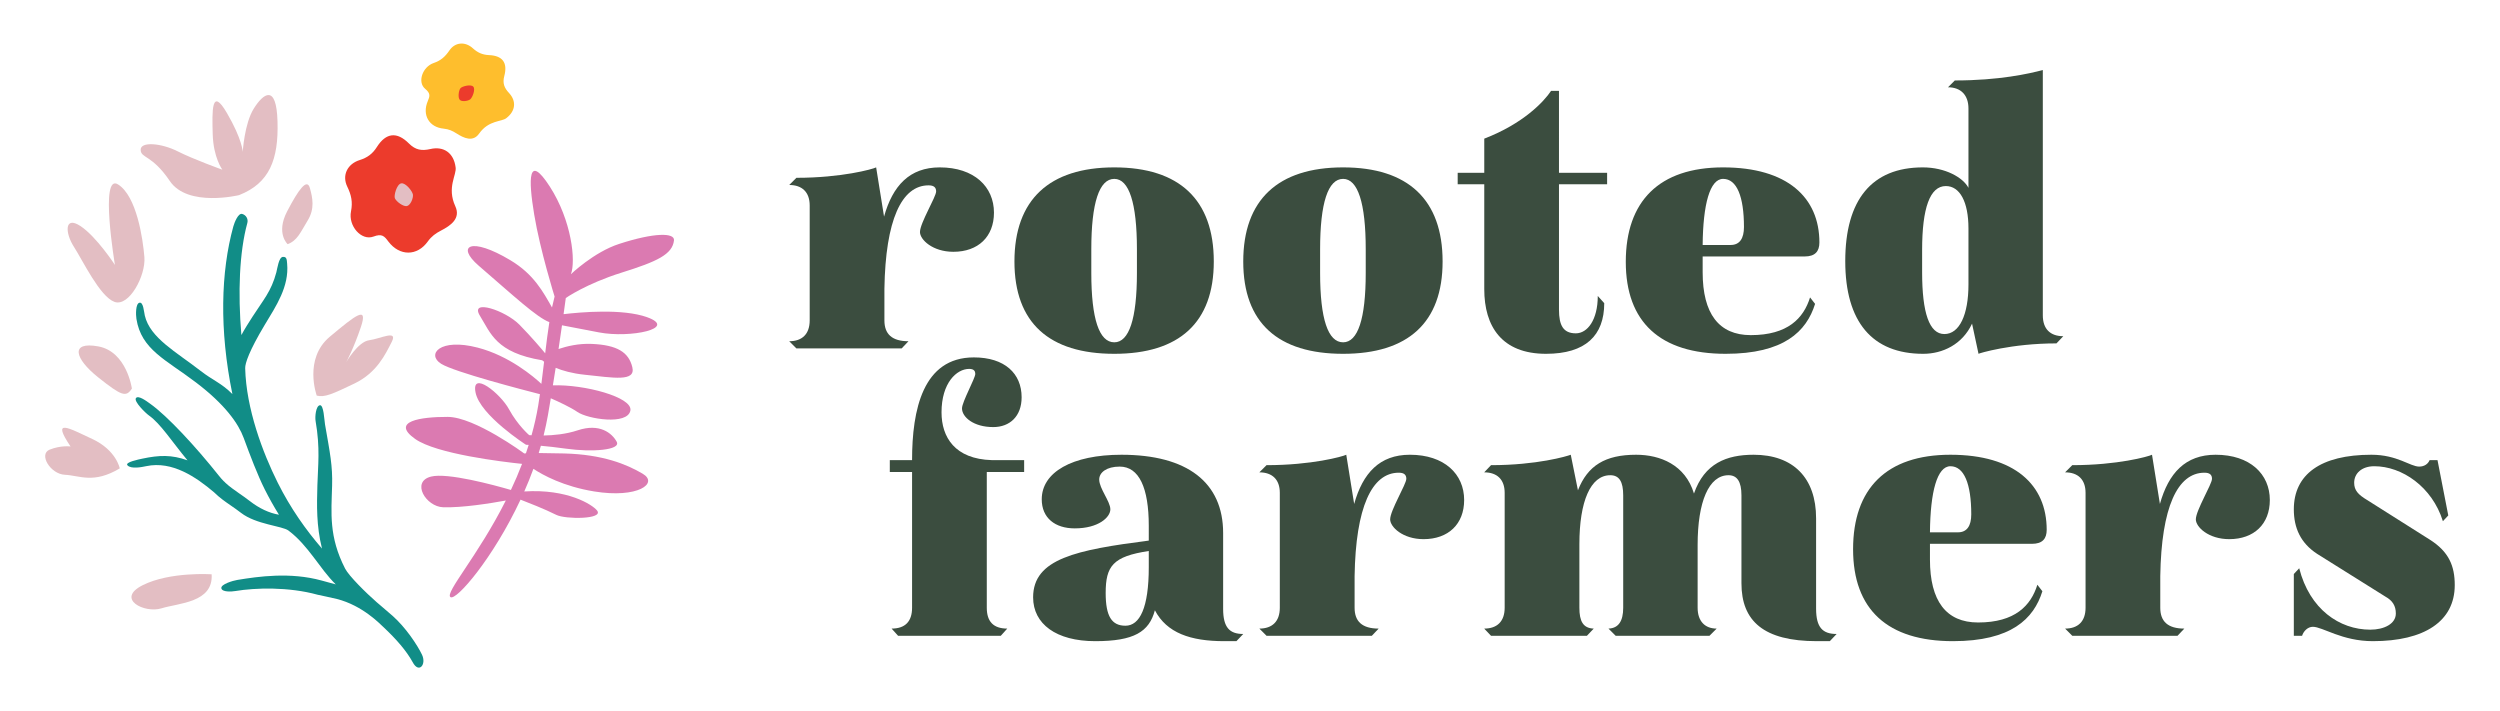
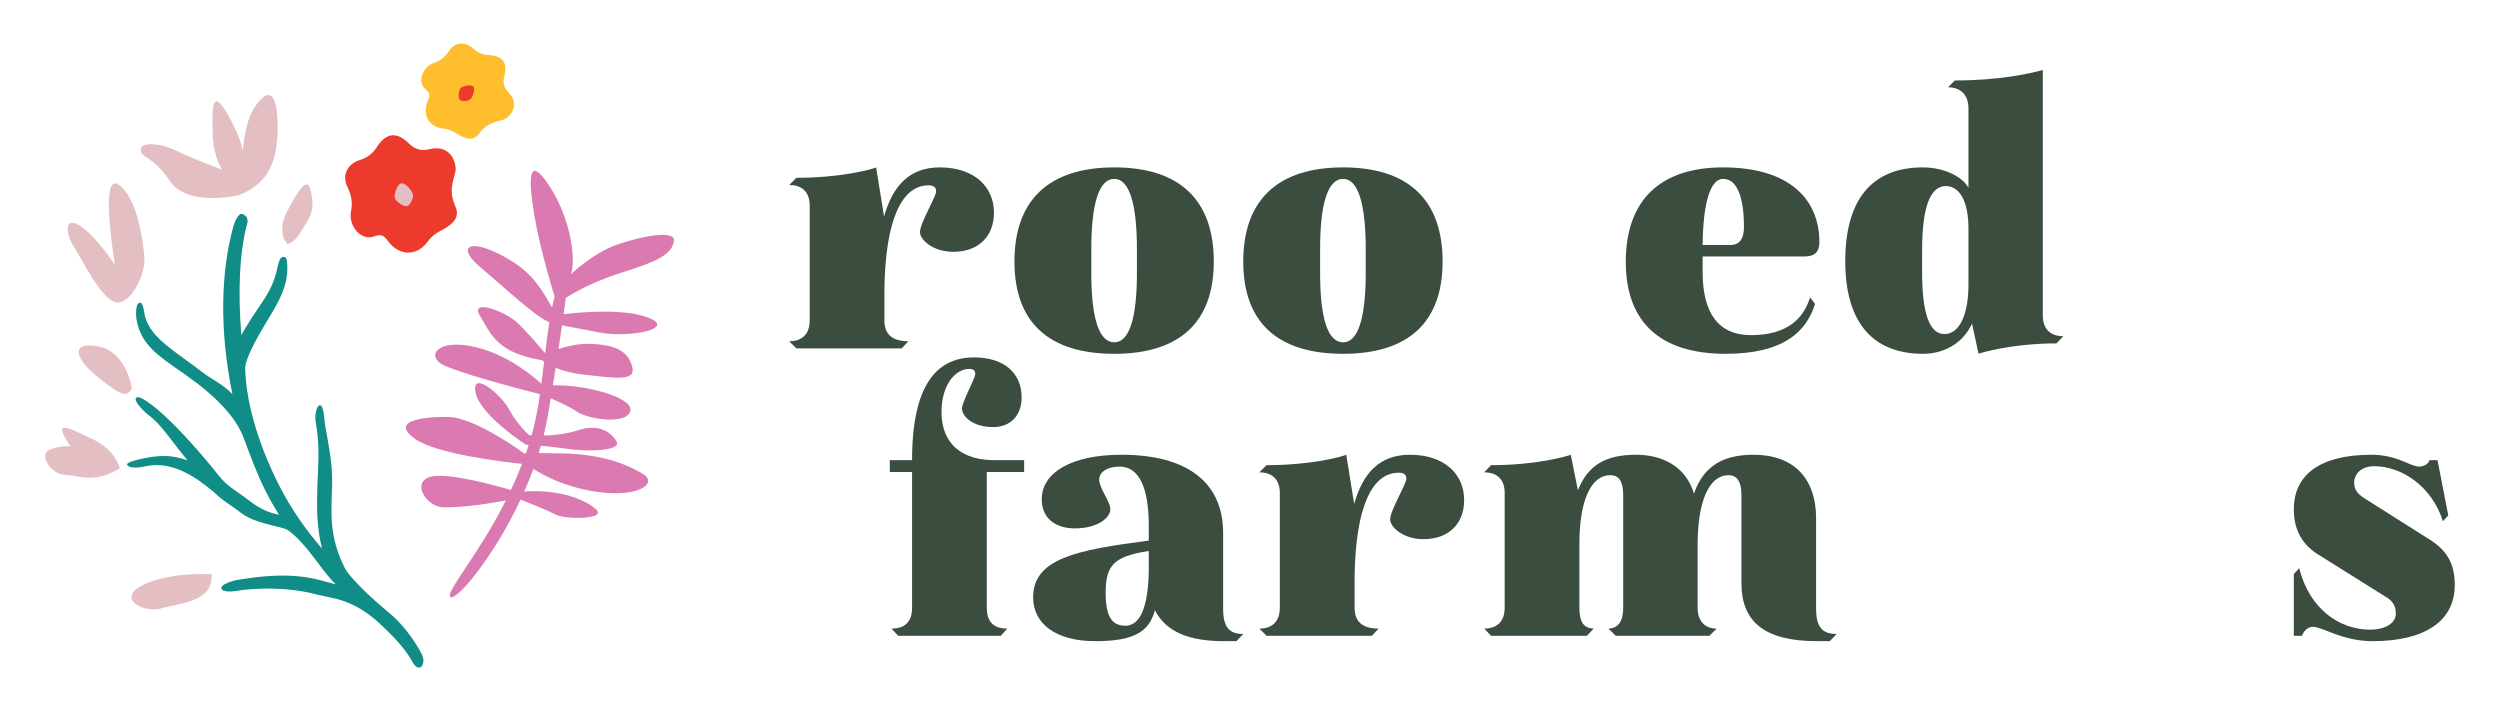
<svg xmlns="http://www.w3.org/2000/svg" version="1.1" id="Layer_1" x="0px" y="0px" viewBox="0 0 348 99" style="enable-background:new 0 0 348 99;" xml:space="preserve">
  <style type="text/css">
	.st0{fill:#EC3B2C;}
	.st1{fill:#E3BEC3;}
	.st2{fill:#FEBE2D;}
	.st3{fill:#118D87;}
	.st4{fill:#DB7AB1;}
	.st5{fill:#3B4D3F;}
</style>
  <g>
    <g>
      <path class="st0" d="M63.42,23.28c0.18,1.05-1.25,2.8-0.04,5.43c0.79,1.71-0.66,2.7-2,3.39c-0.73,0.38-1.31,0.79-1.82,1.5    c-1.49,2.09-3.95,2.07-5.5,0.02c-0.55-0.74-0.88-1.14-2.07-0.69c-1.68,0.63-3.54-1.47-3.13-3.51c0.26-1.3,0.04-2.29-0.52-3.44    c-0.77-1.59,0.03-3.17,1.73-3.7c1.06-0.33,1.8-0.87,2.4-1.83c1.26-1.97,2.77-2.16,4.45-0.48c0.92,0.92,1.78,1.05,2.97,0.78    C61.76,20.31,63.16,21.28,63.42,23.28z" />
      <path class="st1" d="M55.86,25.52c0.6-0.1,1.55,1.09,1.62,1.57c0.07,0.48-0.34,1.51-0.86,1.6c-0.47,0.08-1.41-0.58-1.65-1.08    C54.8,27.24,55.22,25.63,55.86,25.52z" />
      <path class="st2" d="M70.5,16.43c-0.65,0.55-2.46,0.26-3.8,2.16c-0.87,1.24-2.14,0.63-3.16-0.02c-0.56-0.36-1.08-0.59-1.77-0.66    c-2.06-0.19-3.03-1.92-2.23-3.82c0.29-0.68,0.43-1.07-0.35-1.72c-1.12-0.91-0.4-3.06,1.18-3.6c1.01-0.34,1.61-0.9,2.19-1.75    c0.8-1.18,2.22-1.26,3.27-0.29c0.66,0.6,1.33,0.9,2.24,0.94c1.88,0.08,2.62,1.05,2.13,2.9c-0.27,1.01-0.01,1.67,0.66,2.38    C71.9,14.07,71.78,15.44,70.5,16.43z" />
      <g>
        <path class="st3" d="M58.74,91.13c-0.63-1.32-2.26-3.79-4.11-5.42c-0.58-0.51-1.18-1.01-1.78-1.53c-0.12-0.12-0.26-0.23-0.4-0.34     c-1.45-1.26-3.89-3.67-4.41-4.69c-2.28-4.45-1.92-7.71-1.81-11.54c0.08-2.78-0.29-4.52-0.99-8.55c-0.1-0.56-0.17-2.75-0.72-2.65     c-0.56,0.1-0.69,1.63-0.59,2.19c0.66,3.83,0.33,6.15,0.25,8.96c-0.08,2.85-0.15,5.58,0.64,8.8c-2.26-2.62-4.38-5.61-6.16-9.17     c-2.09-4.18-4.39-10.3-4.53-15.93c-0.02-0.68,0.56-2.43,2.71-6.02c1.61-2.67,3.42-5.35,3.13-8.54c-0.05-0.56-0.05-0.99-0.6-0.94     c-0.56,0.05-0.76,1.59-0.9,2.14c-0.71,2.69-1.86,3.9-3.35,6.23c-0.53,0.82-1.06,1.66-1.52,2.51c-0.5-5.89-0.28-11.56,0.83-15.6     c0.15-0.55-0.17-1.11-0.72-1.26c-0.55-0.15-1.08,1.2-1.23,1.74c-1.74,6.31-1.97,14.38-0.13,23.34c-1.5-1.53-2.72-1.9-4.46-3.26     c-3.34-2.6-6.99-4.54-7.73-7.66c-0.13-0.55-0.2-1.93-0.75-1.8c-0.55,0.13-0.51,1.69-0.42,2.25c0.67,4.28,4.11,5.67,8.28,8.84     c4.06,3.08,5.91,5.72,6.65,7.73c0.91,2.47,1.93,5.16,2.92,7.14c0.63,1.25,1.29,2.43,1.99,3.55c-1.35-0.23-2.74-0.88-4.04-1.89     c-0.54-0.42-1.03-0.76-1.51-1.09c-0.71-0.5-1.32-0.92-1.91-1.47c-0.04-0.05-0.08-0.09-0.12-0.13c-0.03-0.02-0.06-0.05-0.09-0.07     c-0.23-0.23-0.46-0.49-0.69-0.78c-3.19-4.01-7.16-8.32-9.58-10.03c-0.46-0.33-1.65-1.23-1.97-0.77s1.35,2.09,1.81,2.41     c1.63,1.15,3.22,3.67,5.37,6.25c-2.21-0.8-3.96-0.73-6.27-0.24c-0.55,0.12-2.47,0.5-2.09,0.93c0.5,0.56,2.05,0.24,2.61,0.12     c3.63-0.77,6.96,1.53,9.46,3.65c0.75,0.74,1.51,1.27,2.31,1.82c0.46,0.32,0.93,0.64,1.43,1.03c2.09,1.62,5.75,1.82,6.6,2.46     c2.81,2.11,4.33,5.29,6.59,7.5c-0.5-0.14-0.98-0.27-1.42-0.39l-0.55-0.15c-4.36-1.2-8.79-0.57-11.75-0.08     c-0.56,0.09-2.3,0.59-2.21,1.15c0.09,0.56,1.41,0.49,1.97,0.39c2.75-0.46,7.4-0.6,11.44,0.52c0,0,2.13,0.45,2.68,0.59     c3.57,0.91,6,3.48,6.45,3.89c1.83,1.72,3.22,3.32,4.09,4.9C58.3,93.81,59.4,92.51,58.74,91.13z" />
        <g>
          <path class="st1" d="M33.28,27.16c0,0-7.14,1.74-9.64-1.96s-4.03-3.14-4.06-4.34c-0.03-1.2,2.88-0.94,5.14,0.2      c2.26,1.14,6.23,2.56,6.23,2.56s-1.25-1.68-1.34-4.93c-0.09-3.25-0.19-6.67,1.97-2.97s2.21,5.42,2.21,5.42s0.23-3.94,1.54-6.03      c1.31-2.09,3.15-3.51,3.3,1.79C38.79,22.21,37.51,25.5,33.28,27.16z" />
          <path class="st1" d="M40.04,33.99c0,0-1.67-1.5-0.07-4.57s2.76-4.64,3.16-3.26c0.39,1.38,0.71,2.9-0.31,4.55      C41.81,32.37,41.39,33.48,40.04,33.99z" />
          <path class="st1" d="M18.36,54.09c0,0-0.71-5.14-4.67-5.87s-3.32,1.68-0.02,4.31S17.55,55.31,18.36,54.09z" />
-           <path class="st1" d="M44.09,55.07c0,0-1.86-5.11,1.81-8.19c3.67-3.08,5.35-4.38,4.34-1.37s-2.05,4.91-2.05,4.91      s1.64-2.86,3.2-3.06c1.56-0.2,4.03-1.52,3.14,0.23s-2.07,4.28-5.16,5.78C46.28,54.85,45.2,55.35,44.09,55.07z" />
          <path class="st1" d="M16,36.88c0,0-2.57-3.95-4.81-5.42s-2.14,0.97-0.91,2.88c1.23,1.91,3.62,6.94,5.65,7.68      s4.38-3.65,4.17-6.23c-0.21-2.58-1.08-8.5-3.67-10.12C13.84,24.04,16,36.88,16,36.88z" />
          <path class="st1" d="M16.67,65.2c0,0-0.47-2.53-3.82-4.09c-3.35-1.56-5.72-2.96-3.03,1.04c0,0-1.34-0.19-2.91,0.44      s0.1,3.41,2.13,3.5S13.01,67.39,16.67,65.2z" />
          <path class="st1" d="M29.46,79.94c0,0-5.8-0.39-9.6,1.52c-3.8,1.91,0.25,3.96,2.62,3.22S29.72,83.9,29.46,79.94z" />
        </g>
      </g>
      <path class="st4" d="M86.19,33.95c-3.52,1.14-6.72,4.22-6.72,4.22c0.71-1.83,0.1-7.48-2.93-12.19c-3.04-4.7-3.01-1.12-2.18,3.88    c0.83,5,2.84,11.42,2.84,11.42c-0.13,0.49-0.25,1-0.36,1.52c-1.22-2.13-2.5-4.61-5.8-6.58c-5.52-3.31-7.61-2.01-4.41,0.76    c4.89,4.22,8.1,7.21,9.84,7.86c-0.22,1.38-0.4,2.83-0.58,4.34c-0.4-0.49-1.91-2.28-3.58-3.98c-1.95-1.99-7-3.67-5.5-1.24    s2.24,5.13,8.66,6.19c0,0,0.09,0.08,0.27,0.2c-0.12,1-0.24,2.03-0.38,3.08c-1.03-0.96-4.46-3.9-8.86-5.04    c-5.29-1.38-7.17,0.95-5.09,2.25c1.84,1.15,11.53,3.66,13.75,4.23c-0.08,0.52-0.15,1.04-0.24,1.58c-0.24,1.42-0.55,2.8-0.93,4.14    c-0.21-0.01-0.33-0.02-0.33-0.02s-1.61-1.39-2.8-3.59c-1.19-2.2-5.3-5.5-4.66-2.33c0.64,3.17,7.02,7.26,7.02,7.26    s0.13,0,0.37,0.02c-0.12,0.39-0.25,0.78-0.38,1.17c-0.2,0.01-0.22,0.03-0.22,0.03s-6.9-5.09-10.67-5.1    c-3.76-0.01-8,0.61-4.53,3.07c2.95,2.09,12.2,3.19,14.88,3.47c-0.48,1.26-1,2.47-1.55,3.63c-2.41-0.7-8.84-2.44-11.12-1.86    c-2.82,0.71-0.72,4.19,1.69,4.27c2.71,0.08,6.58-0.55,8.72-0.94c-3.9,7.75-8.54,12.88-7.7,13.45c0.79,0.54,5.92-5.39,9.75-13.57    c1.01,0.39,3.37,1.31,4.98,2.12c1.25,0.63,6.66,0.64,5.67-0.61c-0.64-0.81-4.12-3.04-10.13-2.65c0.45-1.02,0.88-2.07,1.27-3.15    c1.32,0.87,4.18,2.45,8.47,3.15c6.08,0.99,9-1.14,6.74-2.47c-2.25-1.33-5.58-2.68-10.92-2.82c-1.6-0.04-2.74-0.06-3.55-0.06    c0.1-0.34,0.2-0.67,0.3-1.01c0.92,0.08,2.12,0.21,3.55,0.41c3.49,0.49,7.66,0.22,7-0.98c-0.66-1.2-2.37-2.6-5.43-1.58    c-1.62,0.54-3.41,0.7-4.74,0.72c0.23-0.93,0.43-1.87,0.6-2.81c0.14-0.8,0.27-1.59,0.4-2.37c1.1,0.48,2.79,1.27,3.7,1.9    c1.42,0.99,6.98,1.88,7.38-0.19c0.36-1.87-6.47-3.67-10.79-3.51c0.14-0.84,0.26-1.65,0.39-2.44c0.95,0.39,2.28,0.78,4.02,0.96    c4.04,0.42,7.15,1.02,6.65-1.05c-0.5-2.07-2.09-3.09-5.65-3.24c-1.83-0.08-3.46,0.32-4.62,0.71c0.18-1.23,0.35-2.34,0.48-3.3    c1.04,0.2,2.75,0.53,5.16,0.99c4.32,0.83,11.04-0.56,6.68-2.12c-3.41-1.22-9.25-0.7-11.62-0.42c0.2-1.42,0.31-2.25,0.31-2.25    s2.8-1.97,7.76-3.53c4.96-1.55,7.08-2.54,7.3-4.49C93.94,32.37,91.08,32.36,86.19,33.95z" />
      <path class="st0" d="M65.89,12.07c0.32,0.38-0.13,1.52-0.44,1.76c-0.31,0.24-1.19,0.38-1.46,0.05c-0.25-0.29-0.17-1.21,0.09-1.58    C64.26,12.03,65.55,11.67,65.89,12.07z" />
    </g>
    <g>
      <g>
        <path class="st5" d="M138.36,29.6c0,3.35-2.2,5.45-5.65,5.45c-2.9,0-4.65-1.7-4.65-2.75c0-1.25,2.25-4.9,2.25-5.65     c0-0.55-0.3-0.85-1.05-0.85c-3.75,0-6,4.8-6.15,14.4v4.4c0,1.9,1.05,2.9,3.35,2.9l-0.95,1h-14.65l-1-1c1.8,0,2.85-1,2.85-2.9v-16     c0-1.85-1.05-2.85-2.85-2.85l1-1c6.3,0,10.6-1.2,11.1-1.45l1.1,6.85c1.2-4.3,3.55-6.85,7.75-6.85     C135.61,23.3,138.36,26,138.36,29.6z" />
        <path class="st5" d="M168.96,36.4c0,8.5-4.8,12.85-13.85,12.85s-13.9-4.3-13.9-12.85c0-8.6,4.85-13.1,13.9-13.1     S168.96,27.8,168.96,36.4z M151.91,34.7V38c0,6.4,1.1,9.65,3.2,9.65c2.05,0,3.15-3.25,3.15-9.65v-3.3c0-6.45-1.1-9.8-3.15-9.8     C153.01,24.9,151.91,28.25,151.91,34.7z" />
        <path class="st5" d="M200.81,36.4c0,8.5-4.8,12.85-13.85,12.85s-13.9-4.3-13.9-12.85c0-8.6,4.85-13.1,13.9-13.1     S200.81,27.8,200.81,36.4z M183.76,34.7V38c0,6.4,1.1,9.65,3.2,9.65c2.05,0,3.15-3.25,3.15-9.65v-3.3c0-6.45-1.1-9.8-3.15-9.8     C184.86,24.9,183.76,28.25,183.76,34.7z" />
-         <path class="st5" d="M217.01,24.05h6.7v1.6h-6.7V43.1c0,2.2,0.6,3.3,2.35,3.3c1.6,0,3.05-1.85,3.05-5.2l0.9,1     c0,4.5-2.6,7.05-8.1,7.05c-6.15,0-8.6-3.8-8.6-9v-14.6h-3.7v-1.6h3.7V19.3c5.45-2.1,8.3-5.15,9.3-6.65h1.1V24.05z" />
        <path class="st5" d="M237.01,35.7v2.2c0,5.75,2.25,8.75,6.7,8.75c5.15,0,7.35-2.35,8.25-5.25l0.7,0.9     c-1.2,3.85-4.35,6.95-12.45,6.95c-9.1,0-13.9-4.4-13.9-12.8c0-8.45,4.65-13.15,13.55-13.15c8.95,0,13.4,4.2,13.4,10.45     c0,1.25-0.6,1.95-2.05,1.95H237.01z M237.01,34.1h3.9c1.25,0,1.85-0.9,1.85-2.5c0-4.25-1-6.7-2.9-6.7     C238.01,24.9,237.06,28.45,237.01,34.1z" />
        <path class="st5" d="M284.36,43.9c0,1.9,1.05,2.9,2.85,2.9l-0.95,1c-6.3,0-10.85,1.4-10.85,1.45l-0.9-4.2     c-1.35,2.9-4.1,4.2-6.8,4.2c-7.1,0-10.85-4.45-10.85-12.9c0-8.55,3.7-13.05,10.8-13.05c3.1,0,5.6,1.4,6.35,2.85V15.1     c0-1.85-1.05-2.95-2.85-2.95l0.95-0.95c6.2,0,10.35-0.95,12.25-1.45V43.9z M267.56,34.8v3.1c0,5.65,1,8.6,3.1,8.6     c2.1,0,3.35-2.7,3.35-6.9v-7.8c0-3.7-1.2-5.9-3.15-5.9C268.65,25.9,267.56,28.95,267.56,34.8z" />
      </g>
      <g>
        <path class="st5" d="M142.21,55.3c0,2.65-1.65,4.15-3.95,4.15c-2.75,0-4.35-1.4-4.35-2.6c0-0.9,1.85-4.2,1.85-4.8     c0-0.35-0.15-0.7-0.85-0.7c-1.75,0-3.85,1.95-3.85,6.05c0,3.45,1.85,6.5,7,6.65h4.5v1.65h-5.2v18.9c0,1.9,0.9,2.9,2.85,2.9     l-0.9,1h-14.3l-0.9-1c1.9,0,2.85-1,2.85-2.9V65.7h-3.1v-1.65h3.1c0-7,1.5-14.3,8.6-14.3C139.86,49.75,142.21,52,142.21,55.3z" />
        <path class="st5" d="M173.06,88.25l-0.95,1h-1.7c-4.7,0-8-1.15-9.65-4.3c-0.8,3-2.9,4.3-8.3,4.3c-5.45,0-8.65-2.4-8.65-6.1     c0-5.4,6.05-6.6,16.1-7.9V73.2c0-5.3-1.35-8.25-4.05-8.25c-1.8,0-2.85,0.8-2.85,1.8c0,1.25,1.55,3.05,1.55,4.15     c0,1.1-1.65,2.65-4.95,2.65c-2.75,0-4.6-1.45-4.6-4.05c0-3.75,4.2-6.2,11.1-6.2c9.15,0,14.15,3.85,14.15,10.9v10.55     C170.26,87.35,171.16,88.25,173.06,88.25z M159.91,78.95V76.7c-5,0.75-6,2.1-6,5.85c0,3.25,0.85,4.55,2.75,4.55     C158.66,87.1,159.91,84.6,159.91,78.95z" />
        <path class="st5" d="M203.81,69.6c0,3.35-2.2,5.45-5.65,5.45c-2.9,0-4.65-1.7-4.65-2.75c0-1.25,2.25-4.9,2.25-5.65     c0-0.55-0.3-0.85-1.05-0.85c-3.75,0-6,4.8-6.15,14.4v4.4c0,1.9,1.05,2.9,3.35,2.9l-0.95,1H176.3l-1-1c1.8,0,2.85-1,2.85-2.9v-16     c0-1.85-1.05-2.85-2.85-2.85l1-1c6.3,0,10.6-1.2,11.1-1.45l1.1,6.85c1.2-4.3,3.55-6.85,7.75-6.85     C201.06,63.3,203.81,66,203.81,69.6z" />
        <path class="st5" d="M255.66,88.25l-0.95,1h-1.8c-7.4,0-10.5-2.8-10.5-8.05V68.95c0-1.9-0.6-2.8-1.8-2.8c-2.75,0-4.3,3.7-4.3,9.7     v8.75c0,1.9,1.05,2.9,2.65,2.9l-1,1H224.9l-1-1c1.4-0.05,2.05-1.05,2.05-2.9V68.95c0-1.9-0.55-2.8-1.8-2.8     c-2.75,0-4.3,3.65-4.3,9.6v8.85c0,1.85,0.5,2.85,2,2.9l-0.95,1h-13.35l-0.95-1c1.8,0,2.85-1,2.85-2.9v-16     c0-1.85-1.05-2.85-2.85-2.85l0.95-1c6.4,0,10.6-1.25,11.1-1.45l1,4.95c1.35-3.45,3.8-4.95,8.1-4.95c3.35,0,6.85,1.4,8.05,5.4     c1.45-4.2,4.55-5.4,8.3-5.4c5.5,0,8.7,3.2,8.7,8.85v12.6C252.81,87.35,253.71,88.25,255.66,88.25z" />
-         <path class="st5" d="M268.65,75.7v2.2c0,5.75,2.25,8.75,6.7,8.75c5.15,0,7.35-2.35,8.25-5.25l0.7,0.9     c-1.2,3.85-4.35,6.95-12.45,6.95c-9.1,0-13.9-4.4-13.9-12.8c0-8.45,4.65-13.15,13.55-13.15c8.95,0,13.4,4.2,13.4,10.45     c0,1.25-0.6,1.95-2.05,1.95H268.65z M268.65,74.1h3.9c1.25,0,1.85-0.9,1.85-2.5c0-4.25-1-6.7-2.9-6.7     C269.65,64.9,268.7,68.45,268.65,74.1z" />
-         <path class="st5" d="M315.96,69.6c0,3.35-2.2,5.45-5.65,5.45c-2.9,0-4.65-1.7-4.65-2.75c0-1.25,2.25-4.9,2.25-5.65     c0-0.55-0.3-0.85-1.05-0.85c-3.75,0-6,4.8-6.15,14.4v4.4c0,1.9,1.05,2.9,3.35,2.9l-0.95,1h-14.65l-1-1c1.8,0,2.85-1,2.85-2.9v-16     c0-1.85-1.05-2.85-2.85-2.85l1-1c6.3,0,10.6-1.2,11.1-1.45l1.1,6.85c1.2-4.3,3.55-6.85,7.75-6.85     C313.21,63.3,315.96,66,315.96,69.6z" />
        <path class="st5" d="M336.75,64.95c0.75,0,1.25-0.4,1.45-0.9h1.1l1.5,7.7l-0.75,0.8c-1.5-4.8-5.7-7.65-9.55-7.65     c-1.75,0-2.8,1-2.8,2.3c0,1.05,0.55,1.65,1.8,2.4l8.7,5.5c2.7,1.7,3.5,3.7,3.5,6.35c0,5.05-4.25,7.8-11.4,7.8c-4.3,0-7-2-8.35-2     c-0.7,0-1.3,0.6-1.5,1.25h-1.15v-8.6l0.75-0.8c1.45,5.7,5.6,8.55,9.9,8.55c1.9,0,3.55-0.8,3.55-2.25c0-1.05-0.45-1.8-1.45-2.35     l-9.5-5.95c-2.3-1.5-3.25-3.6-3.25-6.2c0-4.85,3.7-7.6,10.8-7.6C333.7,63.3,335.5,64.95,336.75,64.95z" />
      </g>
    </g>
  </g>
</svg>